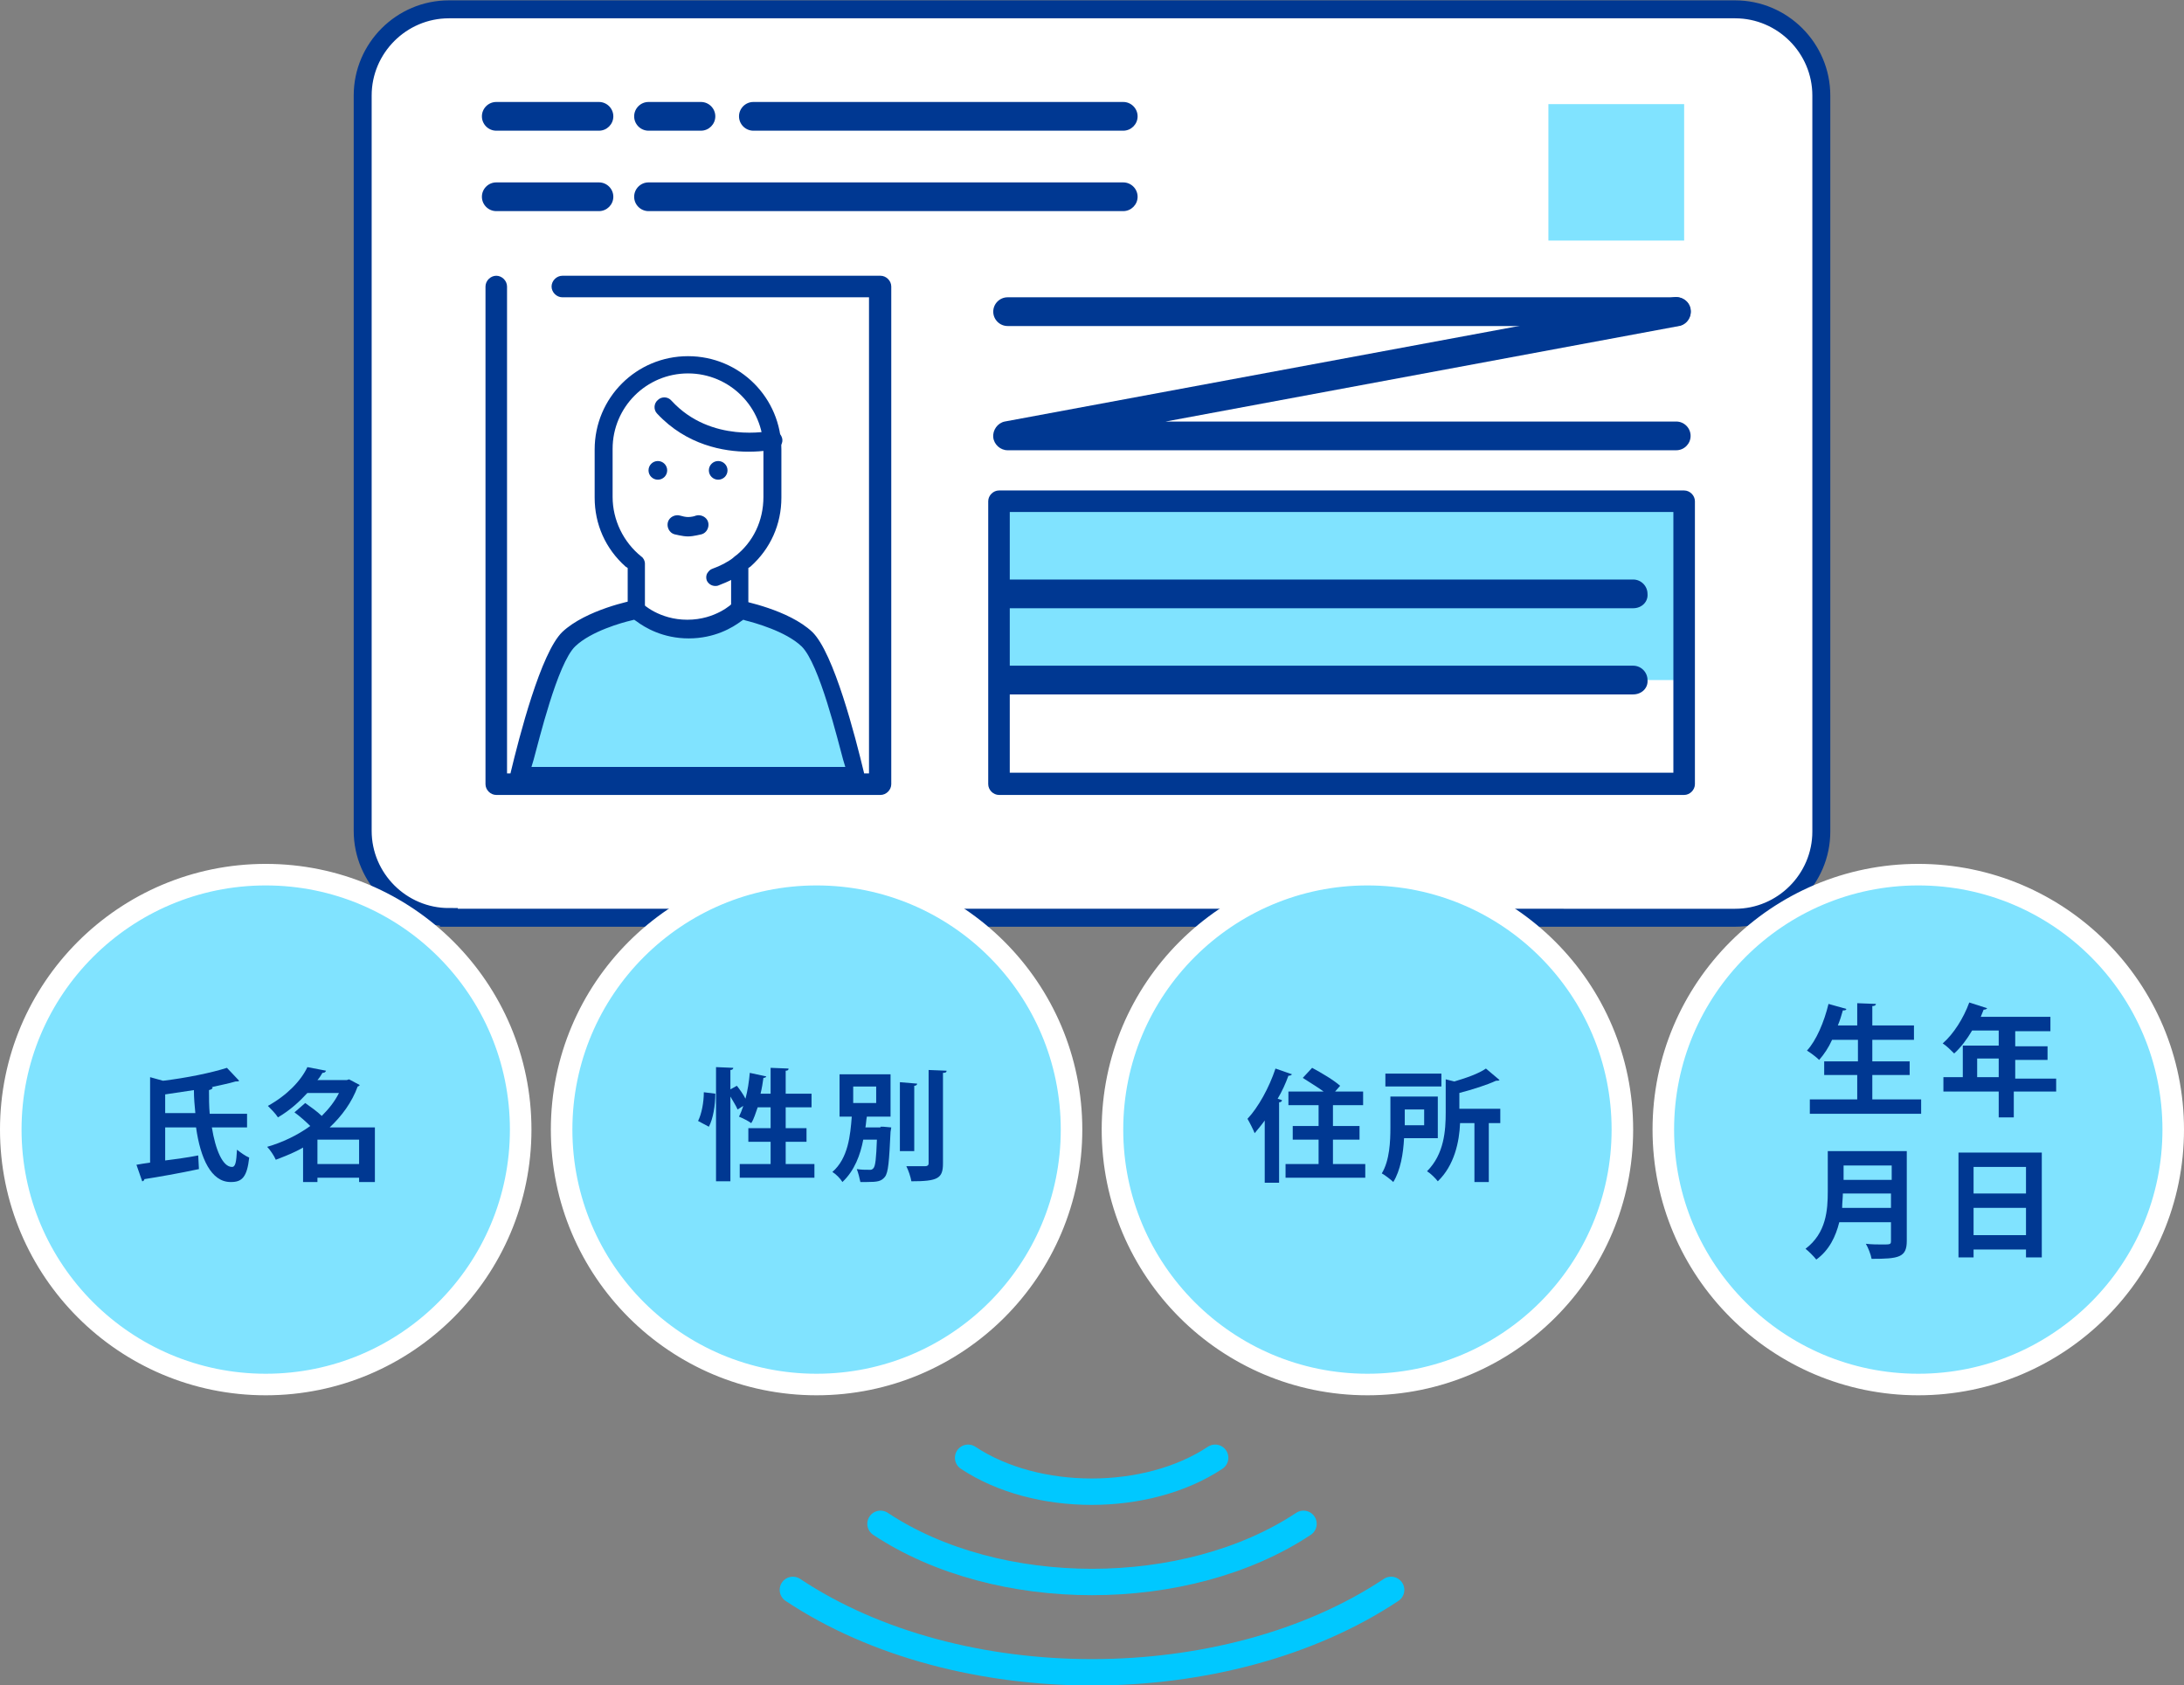
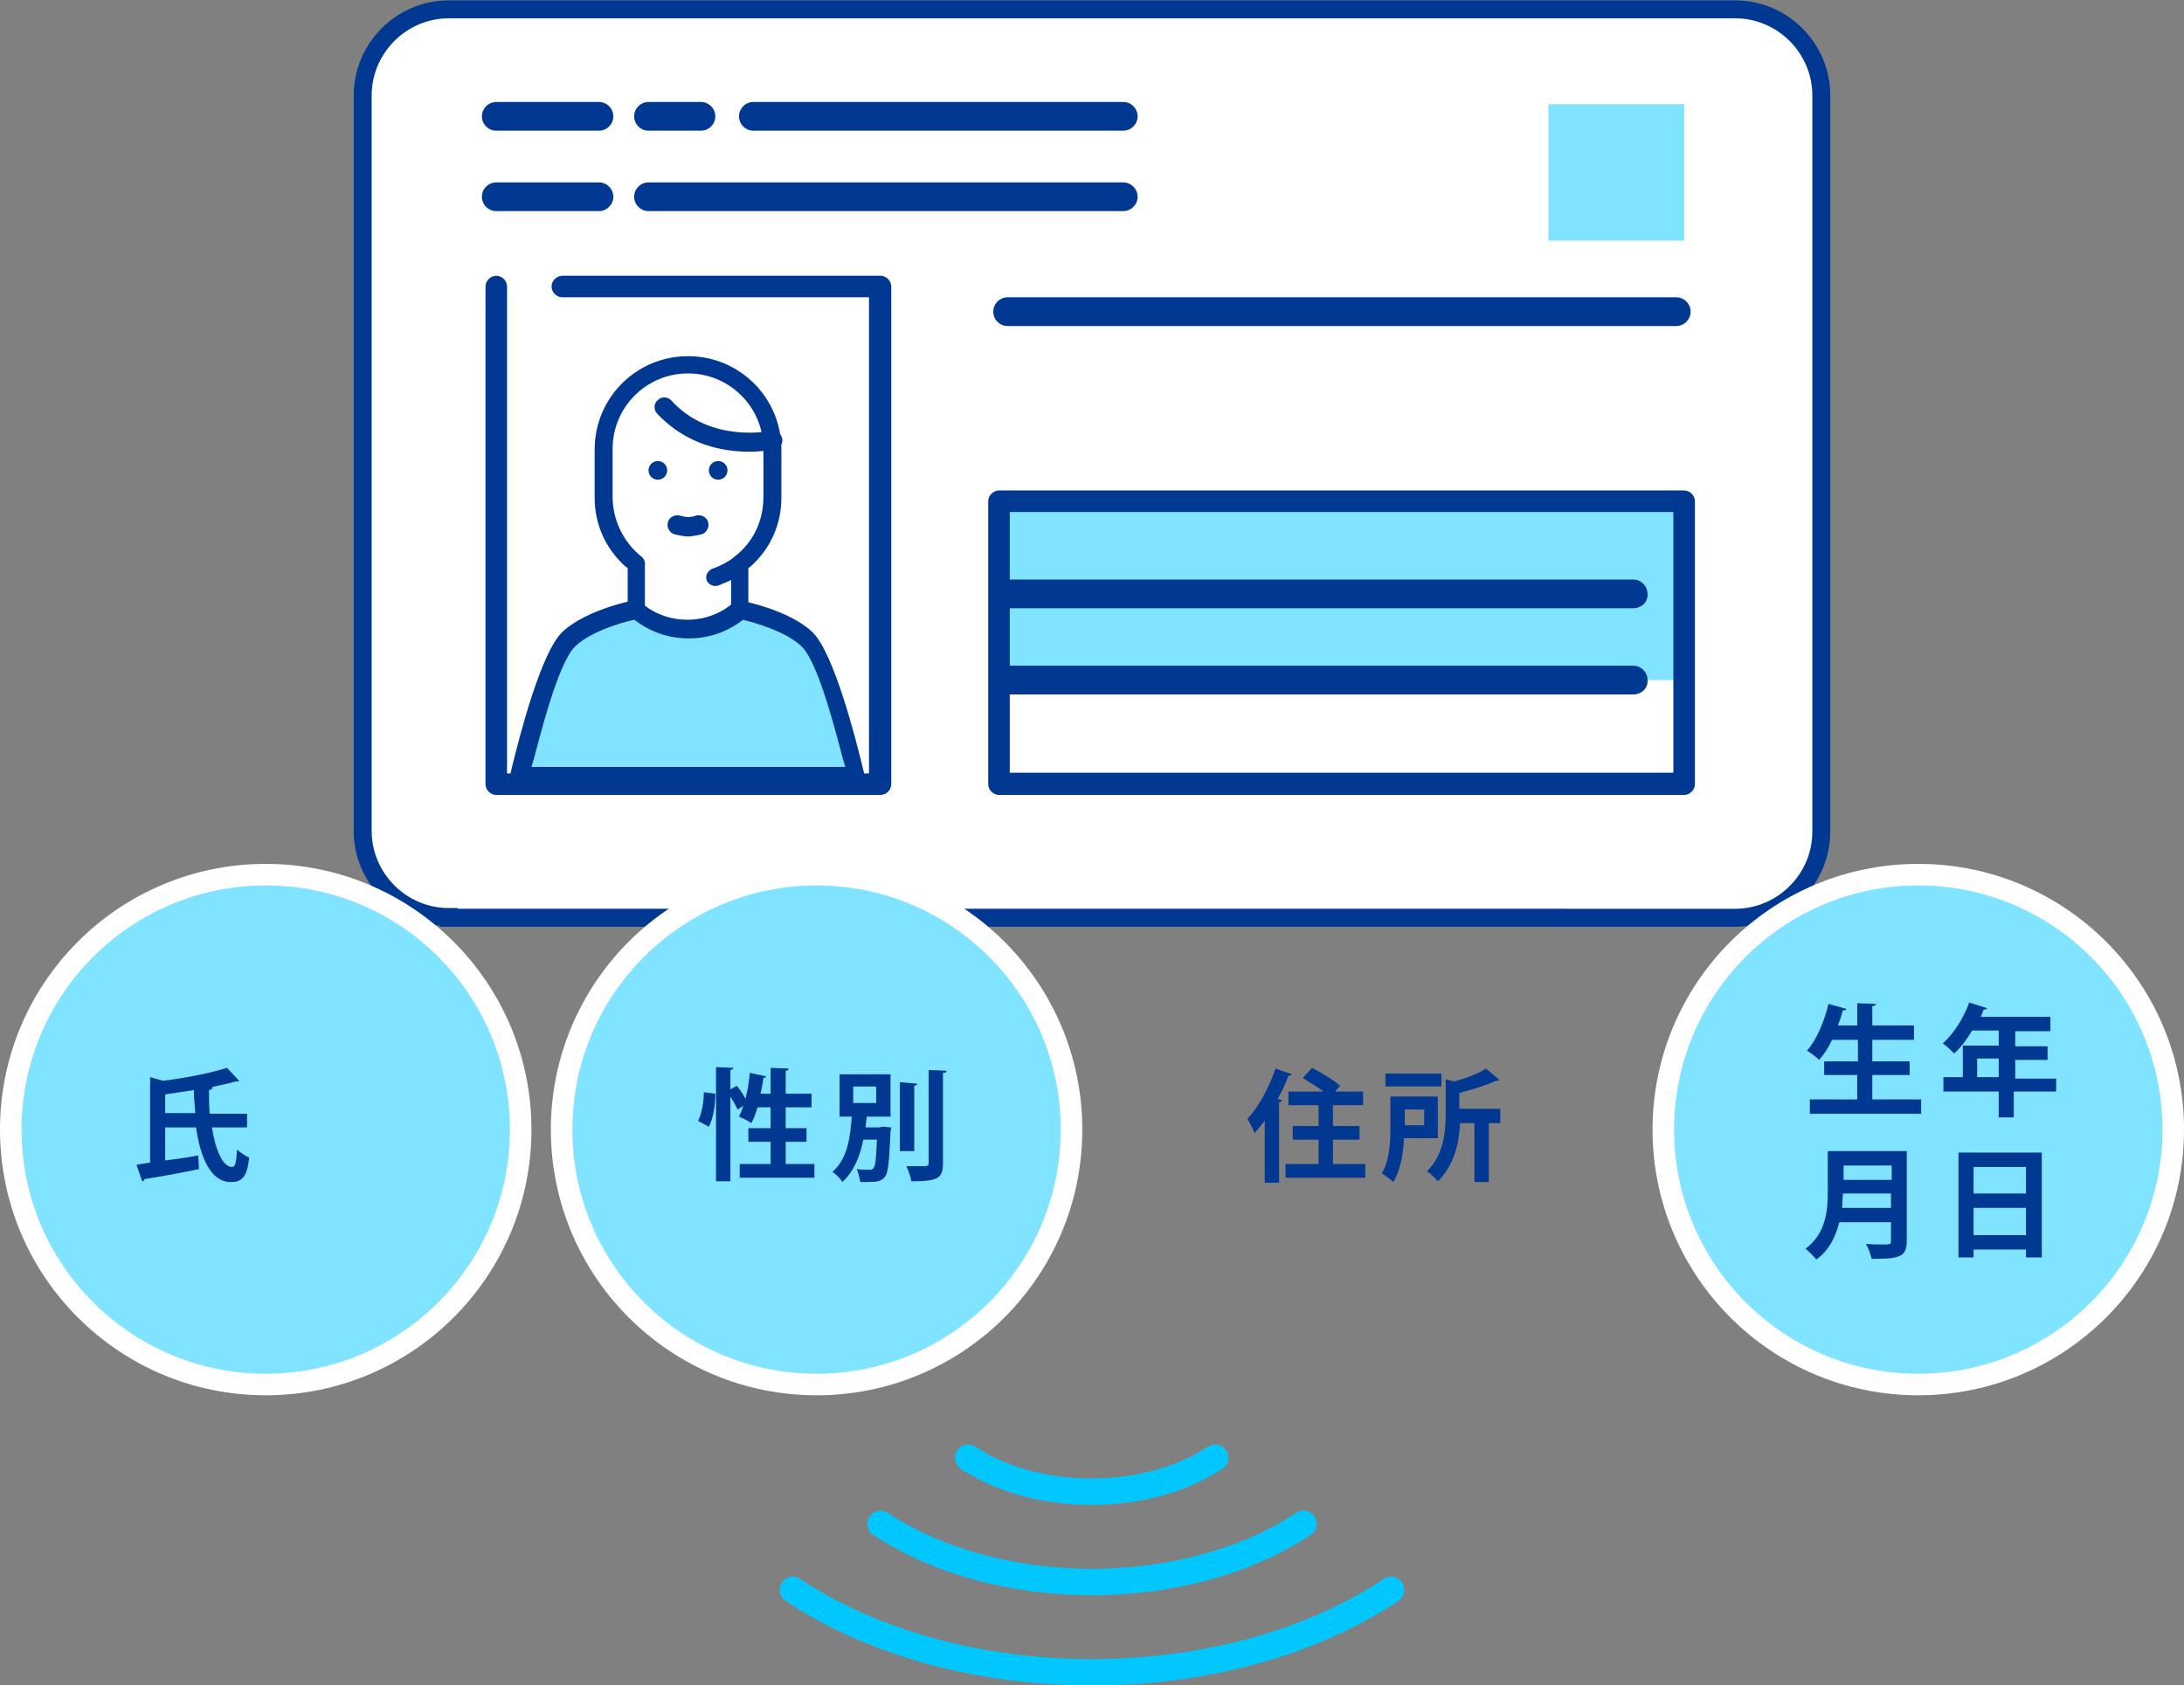
<svg xmlns="http://www.w3.org/2000/svg" version="1.1" id="レイヤー_1" x="0px" y="0px" width="304.1px" height="234.7px" viewBox="0 0 304.1 234.7" style="enable-background:new 0 0 304.1 234.7;" xml:space="preserve">
  <rect x="0" y="0" width="304.1" height="234.7" fill="#808080" stroke="none" />
  <style type="text/css">
	.st0{fill:#FFFFFF;stroke:#003892;stroke-width:2.5;stroke-miterlimit:10;}
	.st1{fill:#80E3FF;}
	.st2{fill:#003892;}
	.st3{fill:#FFFFFF;}
	.st4{fill:none;stroke:#00C8FF;stroke-width:3.675;stroke-linecap:round;stroke-miterlimit:10;}
	.st5{fill:#80E3FF;stroke:#FFFFFF;stroke-width:3;stroke-miterlimit:10;}
</style>
  <g>
    <path class="st0" d="M62.5,127.7c-6.6,0-12-5.4-12-12V13.3c0-6.6,5.4-12,12-12h179.1c6.6,0,12,5.4,12,12v102.5c0,6.6-5.4,12-12,12   H62.5z" />
    <g>
      <g>
        <polygon class="st1" points="189.9,94.7 140.3,94.7 140.3,69.8 234.5,69.8 234.5,94.7    " />
      </g>
    </g>
    <path class="st2" d="M69.1,110.7c-0.8,0-1.5-0.7-1.5-1.5V39.9c0-0.8,0.7-1.5,1.5-1.5s1.5,0.7,1.5,1.5v67.8H121V41.4H78.3   c-0.8,0-1.5-0.7-1.5-1.5s0.7-1.5,1.5-1.5h44.3c0.8,0,1.5,0.7,1.5,1.5v69.3c0,0.8-0.7,1.5-1.5,1.5H69.1z" />
    <path class="st2" d="M139.1,110.7c-0.8,0-1.5-0.7-1.5-1.5V69.8c0-0.8,0.7-1.5,1.5-1.5h95.4c0.8,0,1.5,0.7,1.5,1.5v39.4   c0,0.8-0.7,1.5-1.5,1.5H139.1z M140.6,107.6H233V71.3h-92.4V107.6z" />
    <path class="st2" d="M83.4,18.2H69.1c-1.1,0-2-0.9-2-2c0-1.1,0.9-2,2-2h14.3c1.1,0,2,0.9,2,2C85.4,17.3,84.5,18.2,83.4,18.2z" />
    <path class="st2" d="M97.6,18.2h-7.3c-1.1,0-2-0.9-2-2c0-1.1,0.9-2,2-2h7.3c1.1,0,2,0.9,2,2C99.6,17.3,98.7,18.2,97.6,18.2z" />
    <path class="st2" d="M156.4,18.2h-51.5c-1.1,0-2-0.9-2-2c0-1.1,0.9-2,2-2h51.5c1.1,0,2,0.9,2,2C158.4,17.3,157.5,18.2,156.4,18.2z" />
    <path class="st2" d="M83.4,29.4H69.1c-1.1,0-2-0.9-2-2c0-1.1,0.9-2,2-2h14.3c1.1,0,2,0.9,2,2C85.4,28.5,84.5,29.4,83.4,29.4z" />
    <path class="st2" d="M156.4,29.4H90.3c-1.1,0-2-0.9-2-2c0-1.1,0.9-2,2-2h66.1c1.1,0,2,0.9,2,2C158.4,28.5,157.5,29.4,156.4,29.4z" />
    <path class="st2" d="M227.4,84.7h-87.3c-1.1,0-2-0.9-2-2c0-1.1,0.9-2,2-2h87.3c1.1,0,2,0.9,2,2C229.5,83.8,228.6,84.7,227.4,84.7z" />
    <path class="st2" d="M227.4,96.7h-87.3c-1.1,0-2-0.9-2-2c0-1.1,0.9-2,2-2h87.3c1.1,0,2,0.9,2,2C229.5,95.8,228.6,96.7,227.4,96.7z" />
    <g>
      <g>
        <polygon class="st1" points="225.6,33.5 215.6,33.5 215.6,14.5 234.5,14.5 234.5,33.5    " />
      </g>
    </g>
    <g>
      <g>
-         <path class="st2" d="M233.4,62.7h-93.1c-1,0-1.9-0.8-2-1.8c-0.1-1,0.6-2,1.6-2.2L233,41.4c1.1-0.2,2.2,0.5,2.4,1.6     c0.2,1.1-0.5,2.2-1.6,2.4l-71.5,13.3h71.1c1.1,0,2,0.9,2,2C235.4,61.8,234.5,62.7,233.4,62.7z" />
        <path class="st2" d="M233.4,45.4h-93.1c-1.1,0-2-0.9-2-2c0-1.1,0.9-2,2-2h93.1c1.1,0,2,0.9,2,2C235.4,44.5,234.5,45.4,233.4,45.4     z" />
      </g>
    </g>
    <g>
      <path class="st3" d="M107.5,69.2v-6.7c0-6.5-5.3-11.7-11.7-11.7l0,0c-6.5,0-11.7,5.3-11.7,11.7v6.7c0,3.8,1.8,7.1,4.5,9.3l0,0    c0,3,0,8.4,0,8.4s2.3,1.7,7.2,1.7c4.9,0,7.2-1.7,7.2-1.7s0-5.4,0-8.4C105.8,76.3,107.5,73,107.5,69.2z" />
      <path class="st2" d="M95.8,89.8c-5.1,0-7.7-1.7-7.9-1.9c-0.3-0.2-0.5-0.6-0.5-1v-7.8l-0.3-0.2c-2.8-2.5-4.3-5.9-4.3-9.6v-6.7    c0-7.2,5.8-13,13-13s13,5.8,13,13v6.7c0,3.7-1.5,7.1-4.3,9.6l-0.3,0.2v7.8c0,0.4-0.2,0.8-0.5,1C103.5,88.1,100.9,89.8,95.8,89.8z     M103,87.6L103,87.6l0-1.5L103,87.6z M95.8,52c-5.8,0-10.5,4.7-10.5,10.5v6.7c0,3.2,1.5,6.3,4,8.3c0.3,0.2,0.5,0.6,0.5,1v7.7    l0.5,0.2c1.1,0.4,2.9,0.9,5.5,0.9c2.6,0,4.4-0.5,5.5-0.9l0.5-0.2v-7.7c0-0.4,0.2-0.7,0.5-1c2.6-2,4-5,4-8.3v-6.7    C106.3,56.7,101.6,52,95.8,52z" />
      <g>
        <circle class="st2" cx="91.6" cy="65.5" r="1.3" />
        <circle class="st2" cx="100" cy="65.5" r="1.3" />
      </g>
      <path class="st2" d="M95.8,74.7c-0.8,0-1.8-0.3-1.9-0.3c-0.7-0.2-1.1-1-0.9-1.7c0.2-0.7,1-1.1,1.7-0.9c0.3,0.1,0.8,0.2,1.1,0.2    c0.4,0,0.9-0.1,1.1-0.2c0.7-0.2,1.5,0.2,1.7,0.9c0.2,0.7-0.2,1.5-0.9,1.7C97.6,74.4,96.6,74.7,95.8,74.7z" />
      <path class="st2" d="M104.2,62.9c-3.4,0-8.6-0.9-12.7-5.3c-0.5-0.5-0.5-1.4,0.1-1.9c0.5-0.5,1.4-0.5,1.9,0.1    c5.5,6,13.7,4.2,13.8,4.2c0.7-0.2,1.4,0.3,1.6,1c0.2,0.7-0.3,1.4-1,1.6C107.7,62.6,106.3,62.9,104.2,62.9z" />
      <path class="st2" d="M99.6,81.6c-0.5,0-1-0.3-1.2-0.8c-0.1-0.3-0.1-0.7,0.1-1s0.4-0.5,0.7-0.6c1.1-0.4,2.1-0.9,3-1.6    c0.2-0.2,0.5-0.3,0.8-0.3c0.4,0,0.8,0.2,1,0.5c0.4,0.5,0.3,1.3-0.2,1.7c-1.1,0.9-2.4,1.5-3.7,2C99.9,81.6,99.7,81.6,99.6,81.6z" />
      <g>
        <g>
          <path class="st1" d="M112.4,89c-3.1-2.9-9.4-4.1-9.4-4.1s-2.7,2.7-7.2,2.7c-4.6,0-7.2-2.7-7.2-2.7s-6.3,1.2-9.4,4.1      c-3.6,3.4-6.9,19-6.9,19h23.5h0h23.5C119.3,108,116,92.4,112.4,89z" />
        </g>
        <path class="st2" d="M72.3,109.2c-0.4,0-0.7-0.2-1-0.5c-0.2-0.3-0.3-0.7-0.2-1.1c1.2-5,4.2-16.7,7.2-19.6c3.3-3.1,9.8-4.4,10-4.4     c0.1,0,0.2,0,0.2,0c0.3,0,0.7,0.1,0.9,0.4c0.1,0.1,2.4,2.3,6.3,2.3c4,0,6.3-2.3,6.3-2.3c0.2-0.2,0.6-0.4,0.9-0.4     c0.1,0,0.2,0,0.2,0c0.3,0.1,6.7,1.3,10,4.4c3,2.9,6,14.6,7.2,19.6c0.1,0.4,0,0.8-0.2,1.1c-0.2,0.3-0.6,0.5-1,0.5H72.3z      M87.9,86.4c-1.3,0.3-5.6,1.5-7.8,3.6c-2.5,2.4-5.1,13.3-5.8,15.8l-0.3,1h43.7l-0.3-1c-0.7-2.5-3.3-13.4-5.8-15.8     c-2.2-2.1-6.6-3.3-7.8-3.6l-0.3-0.1l-0.3,0.2c-1.2,0.9-3.7,2.4-7.3,2.4c-3.6,0-6.1-1.5-7.3-2.4l-0.3-0.2L87.9,86.4z" />
      </g>
    </g>
  </g>
  <g>
    <g>
      <g>
        <path class="st4" d="M169.2,203c-9.5,6.3-24.9,6.3-34.4,0" />
        <path class="st4" d="M181.5,212.2c-16.3,10.8-42.6,10.8-58.9,0" />
        <path class="st4" d="M193.7,221.4c-23,15.3-60.3,15.3-83.3,0" />
      </g>
    </g>
    <g>
      <g>
        <circle class="st5" cx="37" cy="157.3" r="35.5" />
        <g>
          <g>
            <path class="st2" d="M34.4,157h-4.9c0.5,3.1,1.5,5.5,2.8,5.5c0.5,0,0.6-0.7,0.7-2.4c0.5,0.4,1.2,0.9,1.7,1.1       c-0.3,2.7-1,3.4-2.5,3.4h-0.1c-2.7,0-4.2-3.3-4.8-7.6H23v4.6c1.5-0.2,3.1-0.4,4.6-0.7l0.1,1.9c-2.8,0.6-5.7,1.1-7.6,1.4       c0,0.2-0.2,0.3-0.3,0.3l-0.8-2.3c0.5-0.1,1.2-0.2,1.9-0.3v-11.9l1.8,0.5c3.3-0.4,6.7-1.1,8.9-1.8l1.7,1.8       c-0.1,0.1-0.2,0.1-0.5,0.1c-1,0.3-2.1,0.5-3.4,0.8l0.2,0c0,0.2-0.1,0.3-0.5,0.4c0,1.1,0,2.2,0.1,3.3h5.2V157z M23,155h4.2       c-0.1-1-0.2-2.1-0.2-3.2c-1.3,0.2-2.7,0.4-4,0.6V155z" />
-             <path class="st2" d="M52.2,156.9v7.7H50V164h-5.8v0.6h-2v-4.8c-1.2,0.7-2.5,1.2-3.8,1.7c-0.2-0.5-0.8-1.4-1.2-1.8       c2.1-0.6,4.2-1.6,6-2.9c-0.6-0.6-1.5-1.4-2.2-1.9l1.5-1.3c0.7,0.5,1.7,1.2,2.3,1.8c1-1,1.8-2,2.4-3.2h-4.4       c-1.1,1.2-2.4,2.4-4.1,3.4c-0.3-0.5-1-1.2-1.4-1.6c2.7-1.5,4.6-3.5,5.5-5.4l2.6,0.5c-0.1,0.2-0.2,0.3-0.5,0.3       c-0.2,0.3-0.4,0.7-0.7,1h4.1l0.3-0.1l1.5,0.8c-0.1,0.1-0.2,0.2-0.3,0.2c-0.8,2.2-2.2,4.1-3.9,5.7H52.2z M44.2,162.1H50v-3.4       h-5.8V162.1z" />
          </g>
        </g>
      </g>
      <g>
        <circle class="st5" cx="113.7" cy="157.3" r="35.5" />
        <g>
          <g>
            <path class="st2" d="M97.2,156.1c0.5-1,0.8-2.6,0.8-4l1.6,0.2c0,1.6-0.3,3.5-0.9,4.6L97.2,156.1z M109.4,162.1h4v1.9H103v-1.9       h4.3V159h-3.1v-1.9h3.1v-2.9h-1.8c-0.3,0.8-0.5,1.6-0.9,2.2c-0.4-0.3-1.2-0.7-1.7-0.9c0.2-0.4,0.4-0.9,0.6-1.5l-0.8,0.5       c-0.2-0.5-0.6-1.1-1-1.8v11.8h-2v-15.9l2.4,0.1c0,0.2-0.2,0.3-0.4,0.3v2.7l0.9-0.5c0.4,0.5,0.9,1.2,1.2,1.8       c0.3-1.1,0.5-2.4,0.6-3.6l2.3,0.5c0,0.1-0.2,0.2-0.4,0.2c-0.1,0.7-0.2,1.4-0.4,2.2h1.4v-3.6l2.5,0.1c0,0.2-0.1,0.3-0.4,0.3v3.2       h3.6v1.9h-3.6v2.9h2.9v1.9h-2.9V162.1z" />
            <path class="st2" d="M122.6,156.9l0.4,0l1.1,0.1l-0.1,0.6c-0.2,4.1-0.3,5.7-0.8,6.3c-0.5,0.6-1,0.7-2.5,0.7c-0.3,0-0.6,0-0.9,0       c-0.1-0.5-0.3-1.3-0.5-1.8c0.7,0.1,1.1,0.1,1.8,0.1c0.2,0,0.3,0,0.5-0.2c0.3-0.3,0.4-1.4,0.5-4h-1.9c-0.4,2.1-1.2,4.3-2.9,5.9       c-0.3-0.5-0.9-1.1-1.4-1.4c2.2-1.9,2.5-5.1,2.7-7.7h-1.7v-5.9h7.1v5.9h-3.3c-0.1,0.5-0.1,1-0.2,1.5H122.6z M118.8,151.3v2.3       h3.2v-2.3H118.8z M127.7,150.9c0,0.2-0.2,0.3-0.4,0.3v9.1h-2v-9.6L127.7,150.9z M129.3,149l2.5,0.1c0,0.2-0.1,0.3-0.5,0.3v12.6       c0,2.1-0.7,2.5-4.4,2.5c-0.1-0.6-0.4-1.5-0.7-2.1c1.1,0,2.2,0,2.6,0c0.3,0,0.5-0.1,0.5-0.4V149z" />
          </g>
        </g>
      </g>
      <g>
-         <circle class="st5" cx="190.4" cy="157.3" r="35.5" />
        <g>
          <g>
            <path class="st2" d="M176.2,155.9c-0.5,0.7-1,1.3-1.5,1.9c-0.2-0.5-0.7-1.5-1-2c1.5-1.6,3-4.3,3.9-7l2.3,0.8       c-0.1,0.1-0.2,0.2-0.5,0.2c-0.4,1.1-0.9,2.2-1.5,3.2l0.6,0.2c0,0.2-0.2,0.3-0.4,0.3v11.2h-2V155.9z M185.7,162.1h4.4v1.9H179       v-1.9h4.6v-3.4H180v-1.9h3.6v-2.9h-4.2V152h4.9c-0.8-0.6-2-1.3-2.9-1.9l1.3-1.4c1.3,0.7,3,1.7,3.9,2.5l-0.7,0.8h3.9v1.9h-4.2       v2.9h3.7v1.9h-3.7V162.1z" />
            <path class="st2" d="M200.2,158.5h-4.7c-0.1,2.1-0.5,4.5-1.5,6.1c-0.3-0.3-1.2-1-1.6-1.2c1.1-1.8,1.2-4.5,1.2-6.4v-4.3h6.6       V158.5z M200.7,149.5v1.8h-7.8v-1.8H200.7z M198.3,154.5h-2.7v2.2h2.7V154.5z M208.9,154.5v1.9h-1.6v8.2h-2v-8.2h-2       c-0.1,2.6-0.8,5.9-3.1,8.1c-0.3-0.4-1-1.1-1.5-1.4c2.4-2.4,2.6-5.7,2.6-8.2v-4.6l1.2,0.3c1.7-0.5,3.4-1.1,4.4-1.8l1.9,1.6       c-0.1,0.1-0.3,0.1-0.5,0.1c-1.3,0.6-3.2,1.2-5.1,1.7v2.2H208.9z" />
          </g>
        </g>
      </g>
      <g>
        <circle class="st5" cx="267.1" cy="157.3" r="35.5" />
        <g>
          <g>
            <path class="st2" d="M260.8,153.1h6.7v2H252v-2h6.6v-3.4H254v-1.9h4.7v-3h-3.6c-0.5,1.1-1.1,2-1.8,2.8c-0.4-0.4-1.2-1-1.7-1.3       c1.3-1.4,2.4-4,3-6.5l2.5,0.7c-0.1,0.2-0.2,0.2-0.5,0.2c-0.2,0.7-0.4,1.4-0.7,2.1h2.7v-3.1l2.6,0.1c0,0.2-0.2,0.3-0.5,0.3v2.7       h5.8v2h-5.8v3h5.2v1.9h-5.2V153.1z" />
            <path class="st2" d="M286.3,150v2h-5.9v3.6h-2.1V152h-7.7v-2h2.7v-4.4h5v-2.1h-3.7c-0.7,1.2-1.6,2.4-2.5,3.2       c-0.4-0.4-1.1-1.1-1.6-1.4c1.5-1.3,2.9-3.5,3.7-5.7l2.5,0.8c-0.1,0.1-0.2,0.2-0.5,0.2c-0.1,0.3-0.3,0.7-0.4,1h9.7v2h-4.9v2.1       h4.5v1.9h-4.5v2.6H286.3z M275.3,150h3v-2.6h-3V150z" />
            <path class="st2" d="M265.5,160.3v12.5c0,2.3-1.1,2.5-4.9,2.5c-0.1-0.6-0.5-1.6-0.8-2.1c0.8,0.1,1.7,0.1,2.3,0.1       c1.1,0,1.2,0,1.2-0.5v-2.6h-7.2c-0.5,2-1.4,3.9-3.2,5.2c-0.3-0.4-1.1-1.2-1.5-1.5c2.9-2.2,3.1-5.4,3.1-8v-5.6H265.5z        M256.6,166.2c0,0.6-0.1,1.3-0.1,2h6.8v-2H256.6z M263.4,162.3h-6.7v2h6.7V162.3z" />
            <path class="st2" d="M272.7,160.5h11.6v14.6h-2.2V174h-7.3v1.1h-2.1V160.5z M282.1,162.5h-7.3v3.7h7.3V162.5z M274.8,172h7.3       v-3.8h-7.3V172z" />
          </g>
        </g>
      </g>
    </g>
  </g>
</svg>